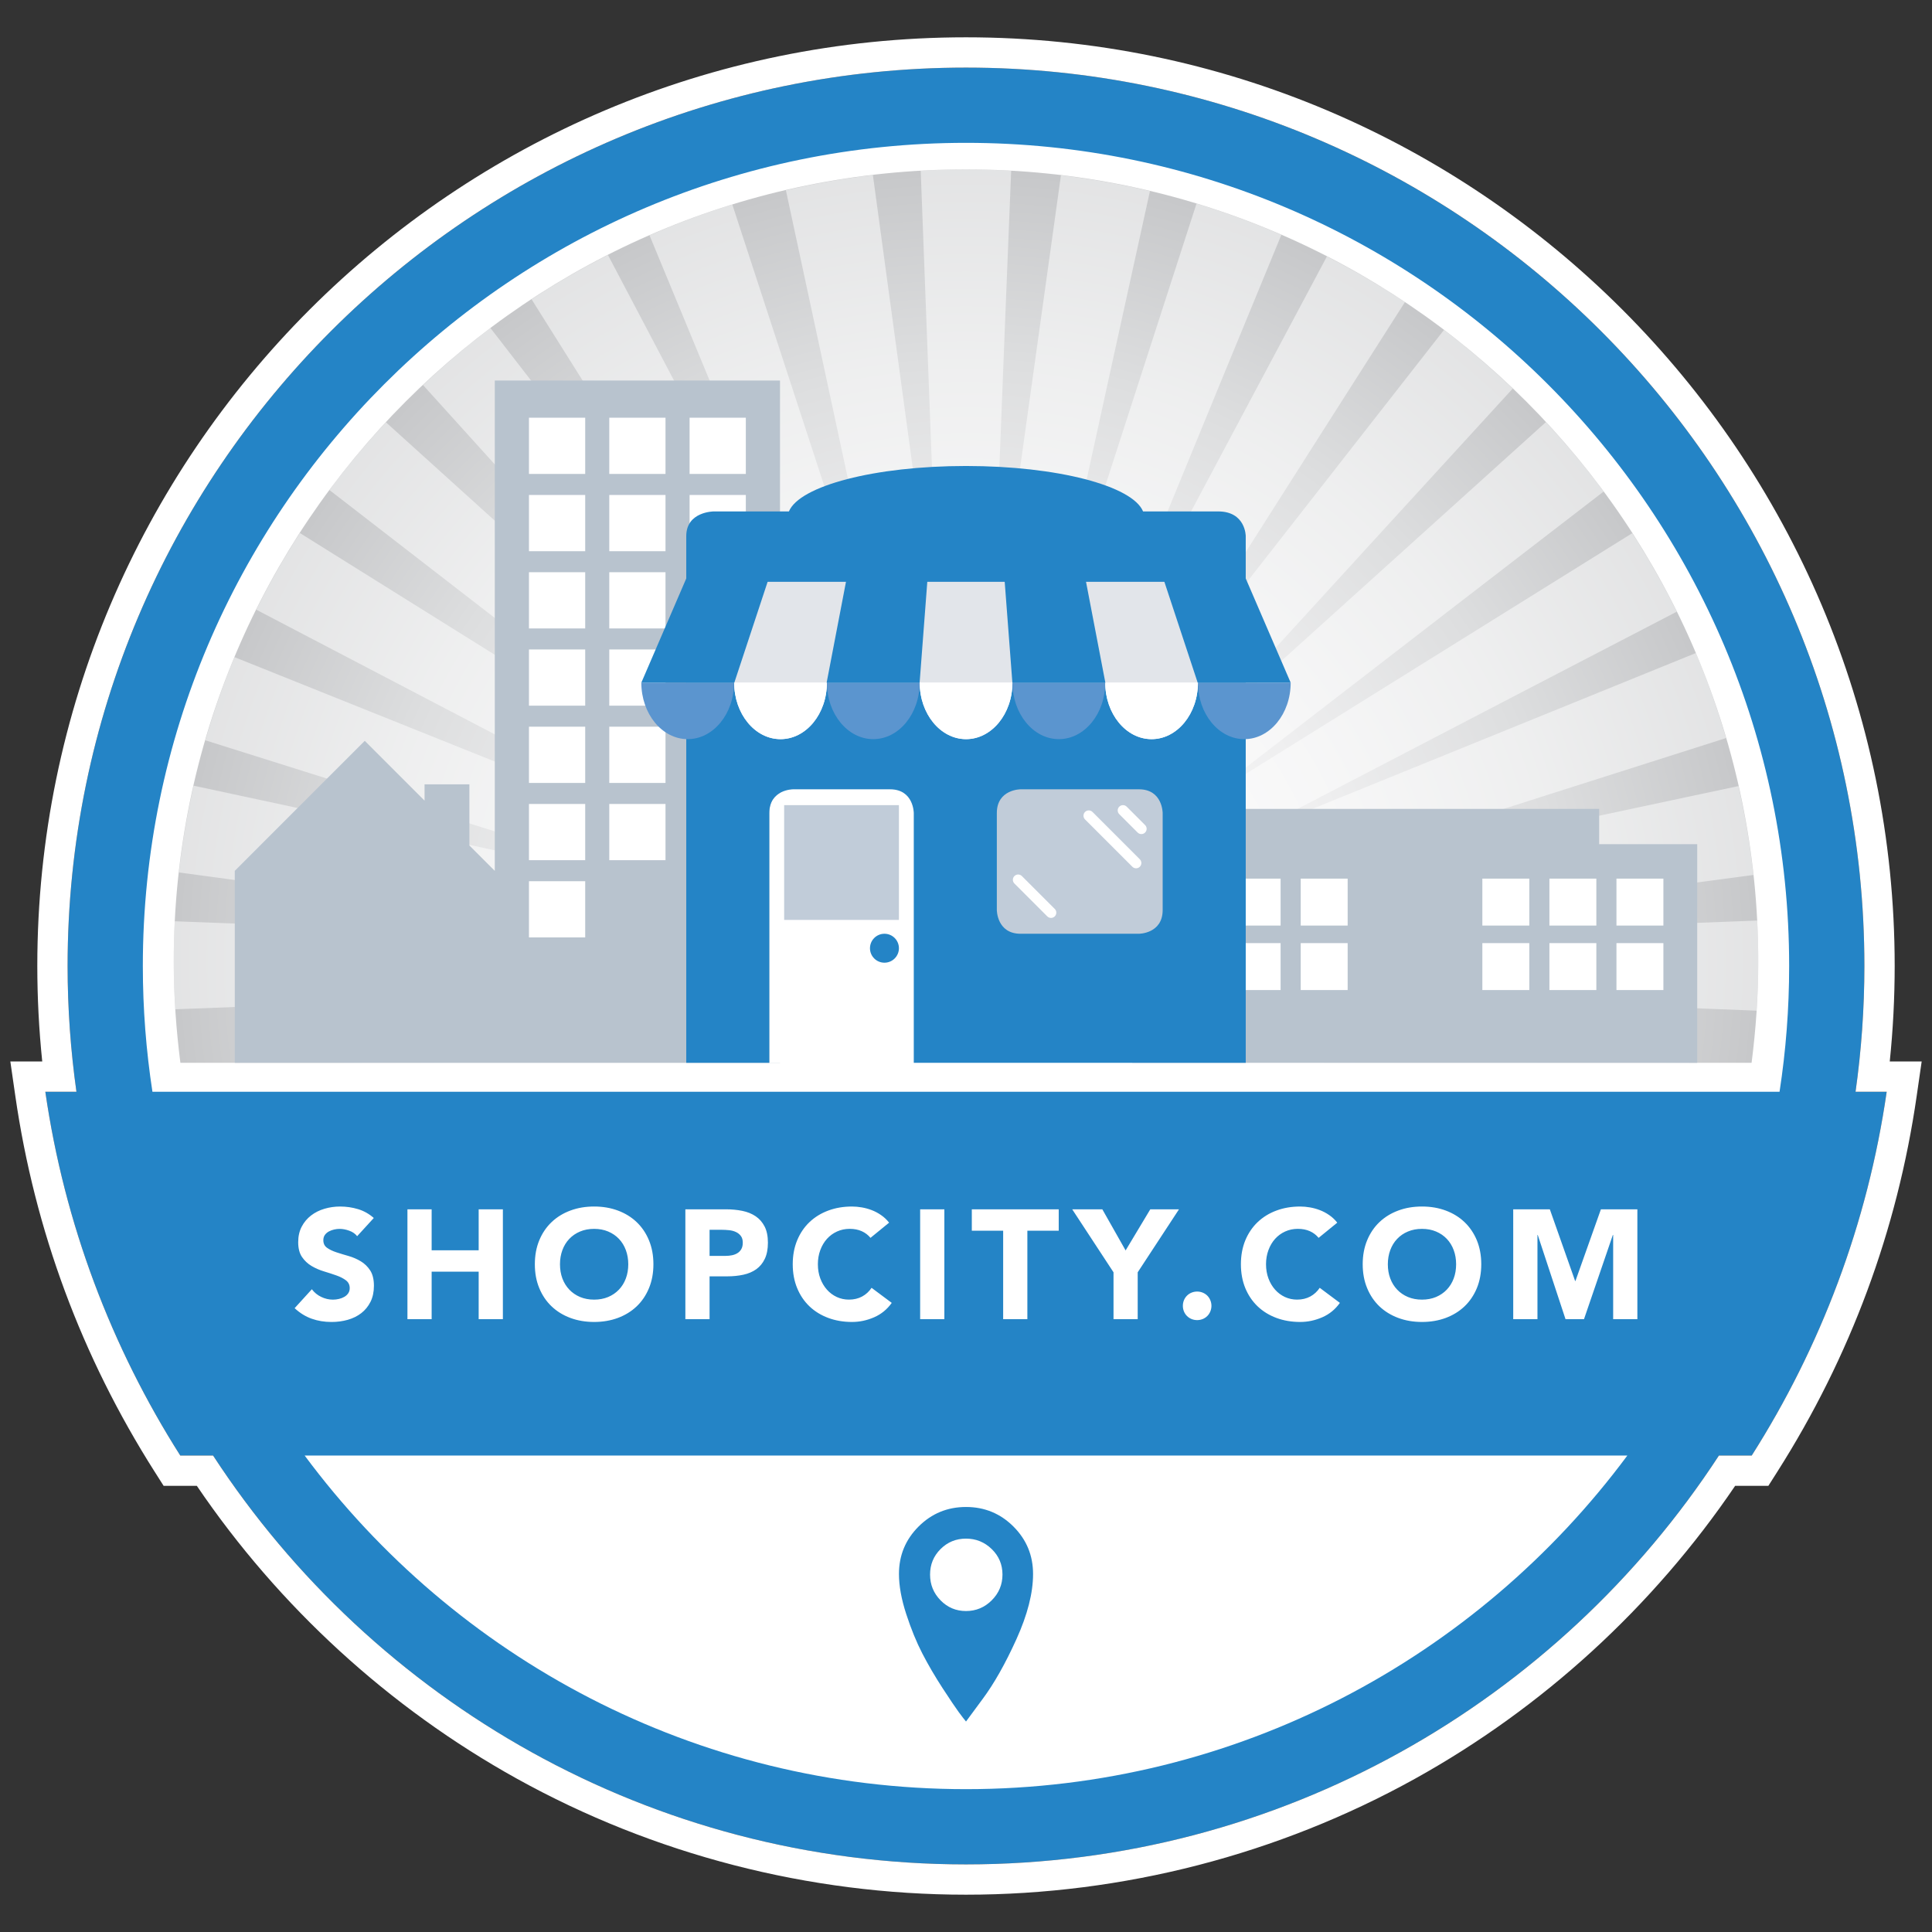
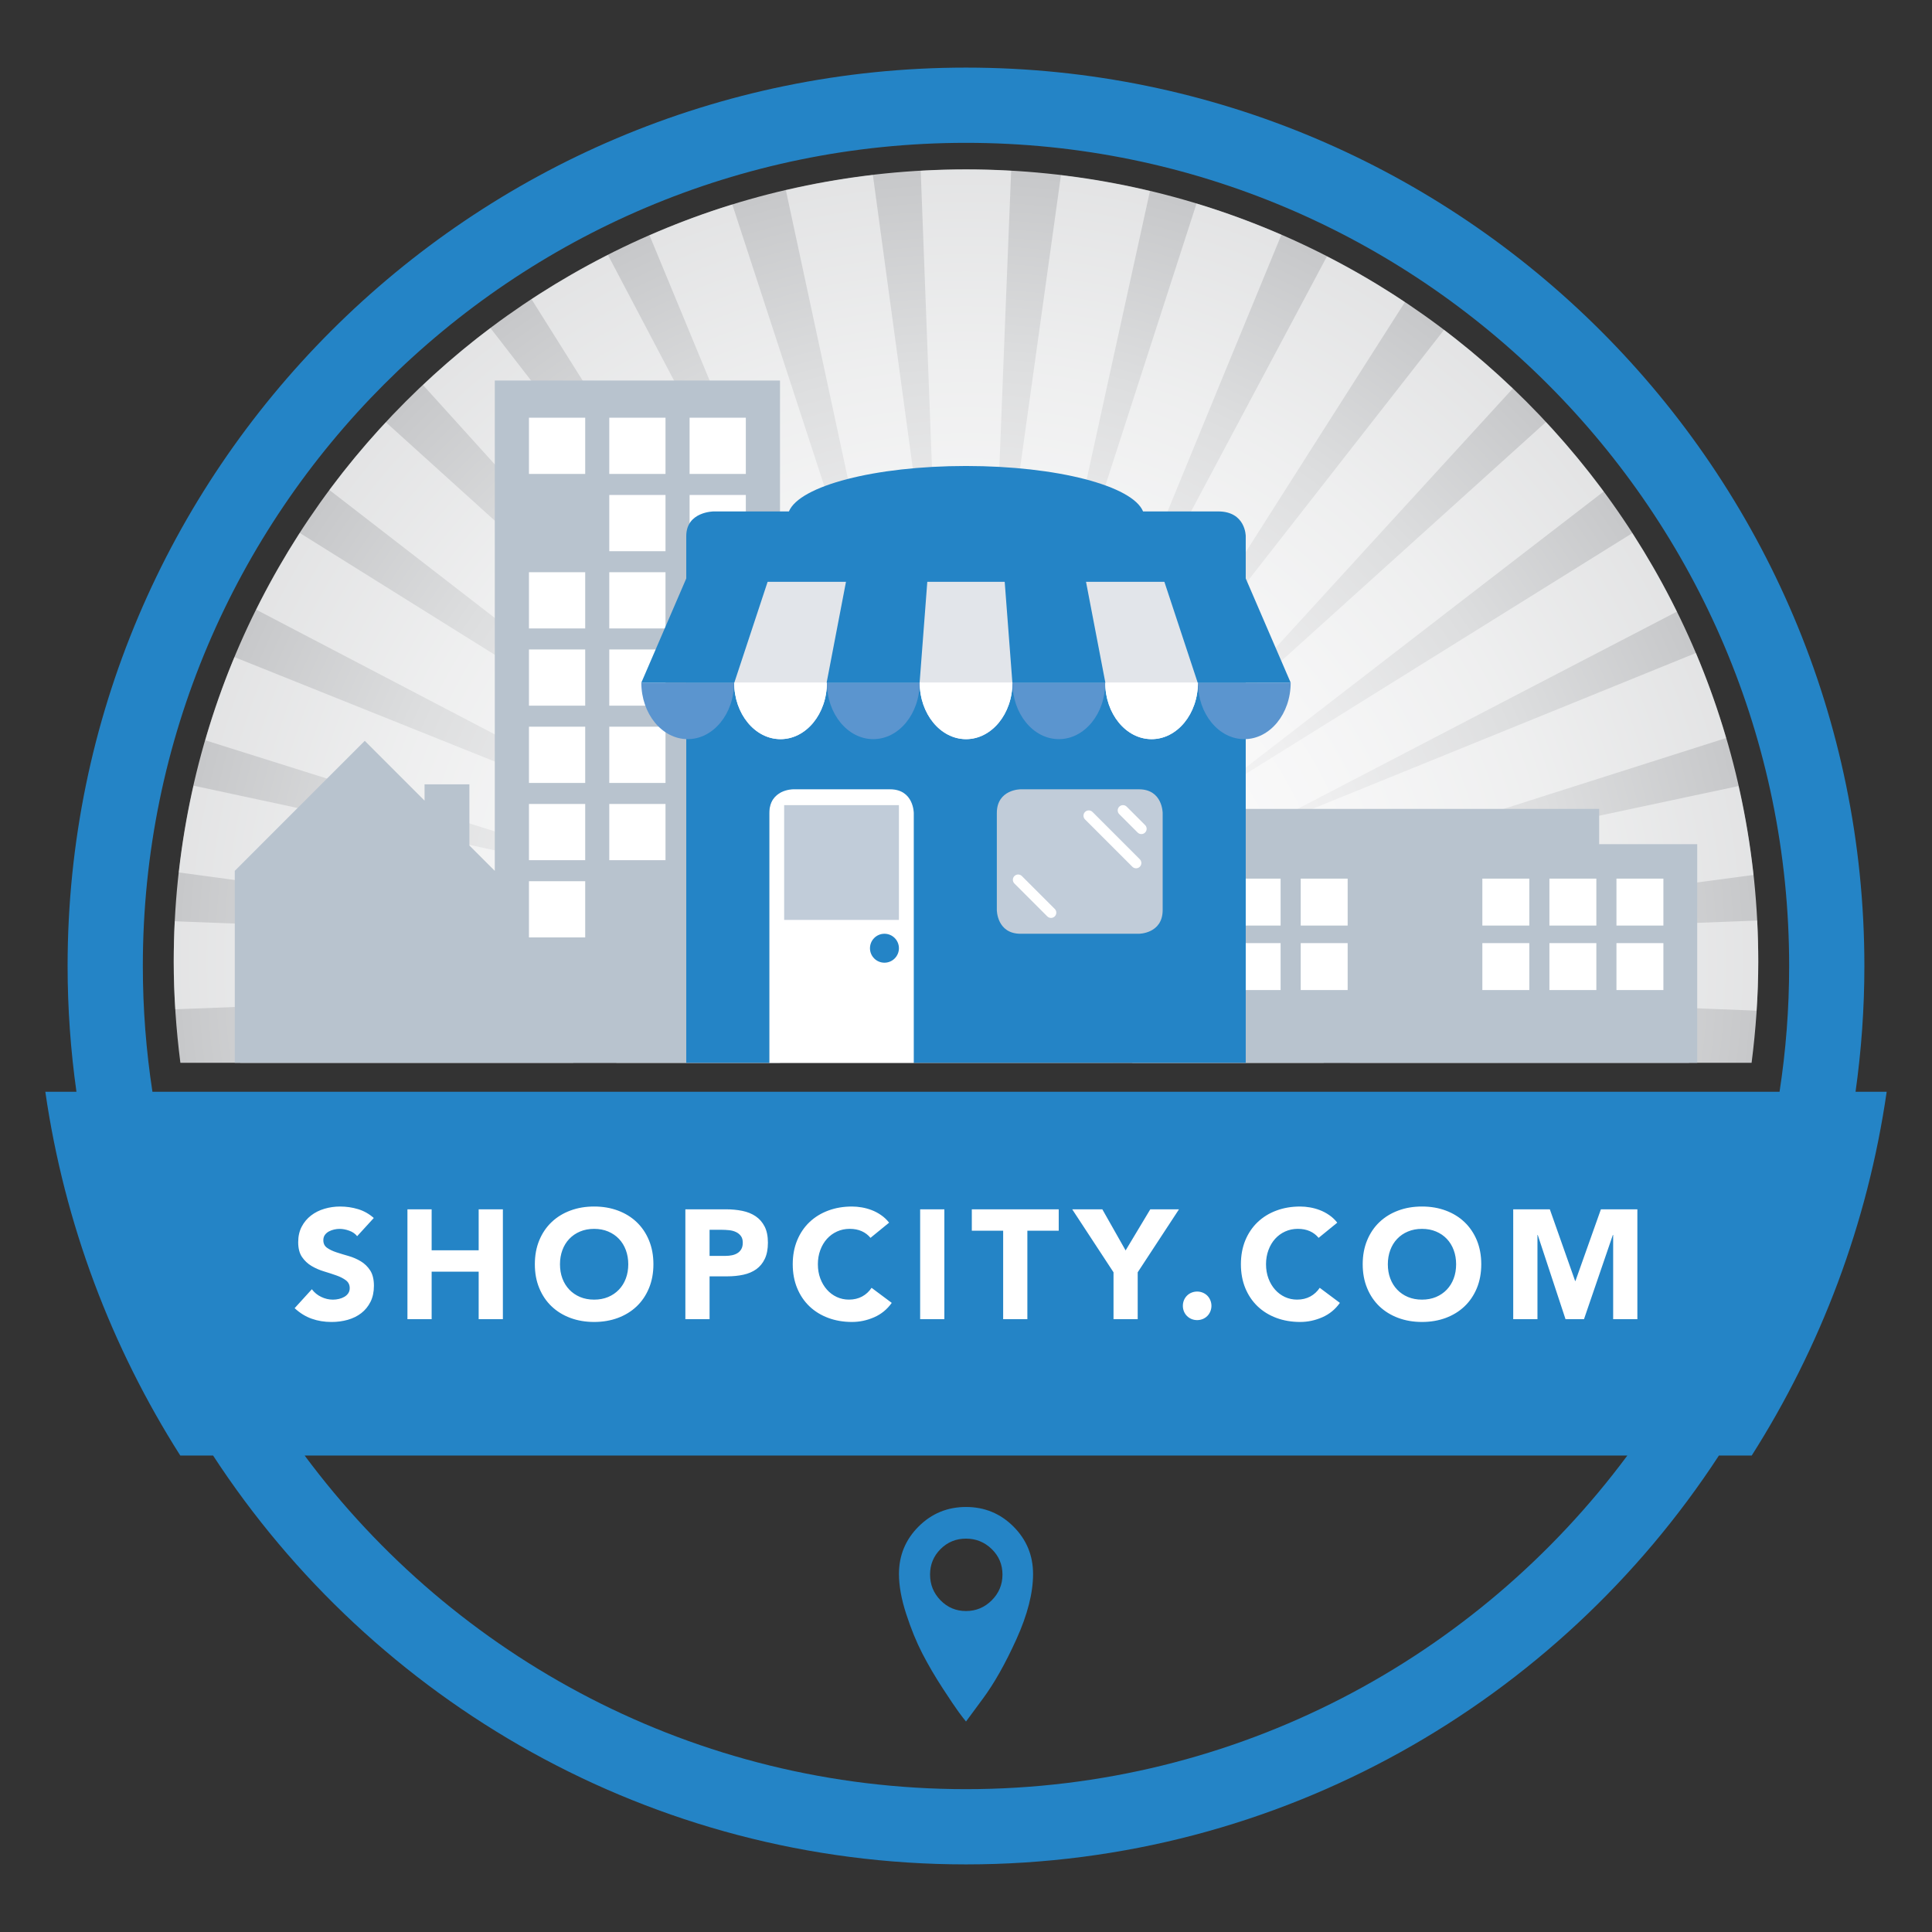
<svg xmlns="http://www.w3.org/2000/svg" xmlns:xlink="http://www.w3.org/1999/xlink" version="1.1" id="Layer_1" x="0px" y="0px" width="500px" height="500px" viewBox="0 0 500 500" enable-background="new 0 0 500 500" xml:space="preserve">
  <rect x="0" y="0" width="500" height="500" fill="#333333" stroke="none" />
-   <path fill="#FFFFFF" d="M250,472.77c123.033,0,222.769-99.736,222.769-222.77c0-123.032-99.736-222.77-222.769-222.77  C126.968,27.23,27.231,126.968,27.231,250C27.231,373.033,126.968,472.77,250,472.77" />
  <g>
    <g>
      <g>
        <g>
          <g>
            <defs>
              <path id="SVGID_1_" d="M44.964,248.872c0,8.875,0.627,17.601,1.721,26.181h406.626c1.1-8.58,1.724-17.307,1.724-26.181        c0-113.235-91.8-205.031-205.035-205.031C136.763,43.84,44.964,135.637,44.964,248.872" />
            </defs>
            <clipPath id="SVGID_2_">
              <use xlink:href="#SVGID_1_" overflow="visible" />
            </clipPath>
            <radialGradient id="SVGID_3_" cx="7.43" cy="495.945" r="2.433" gradientTransform="matrix(84.24 0 0 -84.24 -375.87 42027.242)" gradientUnits="userSpaceOnUse">
              <stop offset="0" style="stop-color:#FFFFFF" />
              <stop offset="0.246" style="stop-color:#F9F9F9" />
              <stop offset="0.5" style="stop-color:#EEEEEF" />
              <stop offset="0.758" style="stop-color:#DDDEDF" />
              <stop offset="1" style="stop-color:#C7C8CA" />
            </radialGradient>
            <rect x="44.964" y="43.84" clip-path="url(#SVGID_2_)" fill="url(#SVGID_3_)" width="410.071" height="231.212" />
          </g>
        </g>
      </g>
    </g>
  </g>
  <path opacity="0.5" fill="#FFFFFF" enable-background="new    " d="M455.035,248.872c0-3.566-0.093-7.11-0.273-10.632  l-125.594,4.801c72.982-9.754,114.762-15.319,124.493-16.581l0.129-0.017c-0.851-7.816-2.164-15.487-3.869-23.011L323.107,230.42  c55.25-17.643,111.734-35.671,123.333-39.329l0.264-0.084c-2.209-7.518-4.791-14.876-7.808-22.008l-116.572,47.37  c53.186-27.698,101.022-52.595,111.187-57.839l0.443-0.229c-3.455-7.012-7.322-13.785-11.531-20.315l-110.962,69.104  c48.883-37.743,93.584-72.24,103.02-79.466l0.539-0.412c-4.637-6.281-9.637-12.271-14.943-17.975l-94.672,85.463  c38.514-42.154,77.432-84.729,85.579-93.581l0.509-0.553c-5.641-5.384-11.566-10.469-17.791-15.186l-79.115,101.208  c40.67-63.956,63.188-99.325,68.495-107.606l0.507-0.795c-6.473-4.318-13.222-8.245-20.188-11.818l-61.639,115.676  c29.018-70.685,45.621-111.079,49.469-120.337l0.387-0.938c-7.125-3.094-14.447-5.803-21.963-8.085l-39.638,122.625  c12.278-56.123,24.743-113.051,27.359-124.813l0.228-1.042c-7.527-1.79-15.209-3.163-23.034-4.099l-18.038,129.312  c2.961-75.765,4.67-119.176,5.112-129.341l0.05-1.132c-3.874-0.219-7.77-0.354-11.695-0.354c-3.937,0-7.839,0.138-11.718,0.355  l4.829,127.583c-8.59-63.16-15.611-114.767-17.061-125.409l-0.145-1.072c-7.644,0.899-15.155,2.219-22.519,3.931l29.018,134.963  c-21.273-65.124-39.064-119.586-42.547-130.245l-0.336-1.025c-7.331,2.26-14.47,4.946-21.424,7.981l49.409,119.399  c-23.464-44.585-43.631-82.894-53.734-102.088l-6.436-12.222c-6.817,3.462-13.416,7.28-19.771,11.455l70.899,112.809  c-40.582-52.448-74.185-95.865-80.981-104.647l-0.557-0.719c-6.102,4.583-11.904,9.534-17.451,14.757l90.801,100.399  c-50.016-45.219-91.622-82.833-99.875-90.292l-0.521-0.469c-5.184,5.569-10.077,11.41-14.62,17.531l106.75,82.592  c-48.828-30.502-90.604-56.598-107.551-67.182l-6.852-4.283c-4.114,6.381-7.894,12.995-11.294,19.836l119.54,62.493  c-53.82-21.593-99.836-40.048-118.149-47.395l-7.019-2.814c-2.91,6.984-5.412,14.176-7.547,21.524l123.782,38.955  c-50.321-10.801-93.566-20.076-114.716-24.614l-12.099-2.595c-1.667,7.347-2.957,14.831-3.813,22.452l130.456,17.688  c-63.739-2.45-116.777-4.484-130.199-5l-1.322-0.051c-0.173,3.46-0.265,6.945-0.265,10.451c0,4.143,0.149,8.251,0.407,12.328  l130.224-4.982c-43.007,5.76-80.999,10.844-104.901,14.045l-8.745,1.172l0.241,3.615h86.04l33.01-6.971l-21.813,6.971h183.268  l-14.554-4.582l21.322,4.582h87.655l0.24-3.615l-109.368-14.827c56.939,2.203,114.442,4.435,126.614,4.952  C454.882,257.365,455.035,253.135,455.035,248.872z" />
  <path fill="#2484C6" d="M488.272,282.544h-8.058c1.496-10.64,2.287-21.499,2.287-32.544c0-128.203-104.3-232.504-232.502-232.504  C121.796,17.496,17.495,121.797,17.495,250c0,11.045,0.791,21.904,2.289,32.544h-8.055c4.946,34.233,17.13,66.134,34.926,94.149  h8.488C96.667,440.342,168.496,482.504,250,482.504c81.502,0,153.331-42.162,194.854-105.811h8.488  C471.14,348.678,483.327,316.777,488.272,282.544z M36.966,250c0-117.468,95.566-213.033,213.034-213.033  c117.465,0,213.031,95.565,213.031,213.033c0,11.06-0.849,21.93-2.485,32.544H39.45C37.817,271.93,36.966,261.06,36.966,250z   M250,463.032c-70.049,0-132.305-33.987-171.155-86.339h342.311C382.303,429.045,320.049,463.032,250,463.032z" />
  <path fill="#FFFFFF" d="M391.623,341.4h6.27v-21.803h0.073l7.188,21.803h4.782l7.47-21.803h0.079V341.4h6.265v-28.432h-9.438  l-6.589,18.555h-0.079l-6.549-18.555h-9.475L391.623,341.4L391.623,341.4z M359.797,323.533c0.415-1.125,1.008-2.096,1.789-2.914  c0.774-0.816,1.701-1.451,2.79-1.904c1.083-0.459,2.297-0.686,3.633-0.686c1.34,0,2.553,0.227,3.635,0.686  c1.083,0.453,2.016,1.088,2.791,1.904c0.774,0.818,1.373,1.788,1.786,2.914c0.416,1.123,0.623,2.34,0.623,3.653  c0,1.338-0.207,2.563-0.623,3.673c-0.413,1.112-1.012,2.078-1.786,2.892c-0.775,0.816-1.706,1.452-2.791,1.911  c-1.082,0.453-2.295,0.682-3.635,0.682c-1.336,0-2.55-0.229-3.633-0.682c-1.088-0.459-2.016-1.094-2.79-1.911  c-0.781-0.816-1.374-1.782-1.789-2.892c-0.42-1.111-0.625-2.335-0.625-3.673C359.174,325.873,359.381,324.656,359.797,323.533   M353.813,333.367c0.758,1.848,1.825,3.422,3.187,4.721c1.369,1.299,2.99,2.291,4.867,2.991c1.871,0.696,3.922,1.044,6.143,1.044  c2.225,0,4.272-0.348,6.146-1.044c1.873-0.7,3.492-1.692,4.858-2.991c1.362-1.299,2.429-2.875,3.196-4.721  c0.758-1.846,1.139-3.904,1.139-6.186c0-2.274-0.381-4.338-1.139-6.186c-0.768-1.845-1.834-3.416-3.196-4.716  c-1.366-1.298-2.985-2.297-4.858-2.991c-1.873-0.699-3.922-1.043-6.146-1.043c-2.221,0-4.27,0.344-6.143,1.043  c-1.877,0.694-3.496,1.693-4.867,2.991c-1.361,1.299-2.429,2.871-3.187,4.716c-0.765,1.848-1.148,3.911-1.148,6.186  C352.668,329.463,353.048,331.523,353.813,333.367 M346.082,316.422c-0.616-0.777-1.311-1.432-2.088-1.962  c-0.778-0.542-1.591-0.966-2.432-1.287c-0.838-0.321-1.699-0.556-2.566-0.703c-0.873-0.148-1.705-0.222-2.51-0.222  c-2.225,0-4.275,0.343-6.148,1.043c-1.873,0.695-3.494,1.693-4.857,2.991c-1.363,1.3-2.43,2.871-3.197,4.716  c-0.756,1.847-1.141,3.909-1.141,6.186c0,2.277,0.385,4.34,1.141,6.186c0.766,1.846,1.834,3.42,3.197,4.719s2.984,2.293,4.857,2.991  c1.873,0.696,3.926,1.044,6.148,1.044c1.953,0,3.855-0.4,5.701-1.205c1.849-0.802,3.371-2.044,4.576-3.734l-5.219-3.898  c-0.643,0.965-1.461,1.713-2.447,2.25c-0.993,0.535-2.127,0.803-3.416,0.803c-1.123,0-2.176-0.229-3.154-0.681  c-0.975-0.458-1.827-1.093-2.549-1.912c-0.722-0.815-1.294-1.78-1.707-2.892c-0.416-1.109-0.625-2.336-0.625-3.674  c0-1.312,0.209-2.527,0.625-3.65c0.413-1.126,0.989-2.096,1.723-2.916c0.736-0.818,1.606-1.45,2.608-1.904  c1.009-0.459,2.098-0.686,3.276-0.686c1.181,0,2.217,0.203,3.115,0.604c0.895,0.402,1.651,0.977,2.267,1.727L346.082,316.422z   M306.402,339.396c0.186,0.451,0.448,0.846,0.787,1.182c0.336,0.336,0.726,0.598,1.184,0.786c0.457,0.185,0.935,0.279,1.445,0.279  c0.508,0,0.994-0.095,1.446-0.279c0.454-0.185,0.848-0.45,1.187-0.786c0.333-0.336,0.596-0.73,0.78-1.182  c0.188-0.459,0.289-0.943,0.289-1.449c0-0.509-0.101-0.991-0.289-1.445c-0.183-0.456-0.447-0.85-0.78-1.186  c-0.339-0.336-0.732-0.594-1.187-0.783c-0.452-0.186-0.938-0.279-1.446-0.279c-0.511,0-0.99,0.094-1.445,0.279  c-0.458,0.187-0.848,0.447-1.184,0.783c-0.339,0.336-0.6,0.729-0.787,1.186c-0.184,0.458-0.279,0.937-0.279,1.445  C306.123,338.453,306.217,338.938,306.402,339.396 M288.174,341.4h6.262v-12.127l10.686-16.305h-7.428l-6.386,10.644l-6.026-10.644  h-7.793l10.689,16.305V341.4H288.174z M259.617,341.4h6.264v-22.889h8.116v-5.543h-22.493v5.543h8.113V341.4L259.617,341.4z   M238.134,341.4h6.266v-28.432h-6.266V341.4z M230.102,316.422c-0.616-0.777-1.313-1.432-2.089-1.962  c-0.777-0.542-1.587-0.966-2.43-1.287c-0.842-0.321-1.699-0.556-2.571-0.703c-0.869-0.148-1.706-0.222-2.51-0.222  c-2.222,0-4.269,0.343-6.144,1.043c-1.875,0.695-3.496,1.693-4.862,2.991c-1.365,1.3-2.428,2.871-3.192,4.716  c-0.762,1.847-1.145,3.909-1.145,6.186c0,2.277,0.383,4.34,1.145,6.186c0.764,1.846,1.827,3.42,3.192,4.719s2.987,2.293,4.862,2.991  c1.874,0.696,3.922,1.044,6.144,1.044c1.955,0,3.856-0.4,5.702-1.205c1.848-0.802,3.375-2.044,4.58-3.734l-5.221-3.898  c-0.643,0.965-1.458,1.713-2.448,2.25c-0.992,0.535-2.129,0.803-3.415,0.803c-1.124,0-2.177-0.229-3.153-0.681  c-0.978-0.458-1.829-1.093-2.551-1.912c-0.723-0.815-1.291-1.78-1.707-2.892c-0.417-1.109-0.624-2.336-0.624-3.674  c0-1.312,0.207-2.527,0.624-3.65c0.416-1.126,0.99-2.096,1.726-2.916c0.739-0.818,1.607-1.45,2.612-1.904  c1.001-0.459,2.095-0.686,3.274-0.686c1.177,0,2.213,0.203,3.11,0.604c0.897,0.402,1.655,0.977,2.271,1.727L230.102,316.422z   M183.636,318.27h3.212c0.589,0,1.204,0.036,1.846,0.102c0.643,0.068,1.227,0.222,1.749,0.463c0.523,0.239,0.948,0.58,1.285,1.025  c0.337,0.438,0.502,1.026,0.502,1.746c0,0.671-0.127,1.227-0.381,1.667c-0.256,0.444-0.588,0.786-1.004,1.041  c-0.418,0.259-0.883,0.435-1.404,0.544c-0.523,0.107-1.066,0.164-1.629,0.164h-4.177L183.636,318.27L183.636,318.27z M177.371,341.4  h6.266v-11.083h4.58c1.498,0,2.89-0.143,4.175-0.423c1.286-0.281,2.398-0.754,3.334-1.424c0.937-0.672,1.673-1.567,2.207-2.691  c0.536-1.123,0.802-2.515,0.802-4.178c0-1.683-0.286-3.082-0.861-4.195c-0.576-1.11-1.354-1.994-2.33-2.649  c-0.979-0.657-2.122-1.118-3.435-1.387c-1.312-0.265-2.704-0.401-4.176-0.401H177.37L177.371,341.4L177.371,341.4z M145.543,323.533  c0.417-1.125,1.011-2.096,1.79-2.914c0.778-0.816,1.708-1.451,2.79-1.904c1.086-0.459,2.296-0.686,3.636-0.686  s2.549,0.227,3.635,0.686c1.082,0.453,2.013,1.088,2.79,1.904c0.777,0.818,1.372,1.788,1.788,2.914  c0.414,1.123,0.624,2.34,0.624,3.653c0,1.338-0.21,2.563-0.624,3.673c-0.416,1.112-1.01,2.078-1.788,2.892  c-0.777,0.817-1.708,1.452-2.79,1.911c-1.086,0.453-2.295,0.682-3.635,0.682c-1.341,0-2.55-0.229-3.636-0.682  c-1.082-0.459-2.012-1.094-2.79-1.911c-0.778-0.816-1.371-1.782-1.79-2.892c-0.412-1.111-0.62-2.335-0.62-3.673  C144.923,325.873,145.131,324.656,145.543,323.533 M139.562,333.367c0.762,1.848,1.827,3.422,3.193,4.721s2.983,2.291,4.859,2.991  c1.875,0.696,3.92,1.044,6.146,1.044c2.223,0,4.269-0.348,6.145-1.044c1.873-0.7,3.495-1.692,4.859-2.991  c1.366-1.299,2.43-2.875,3.191-4.721c0.765-1.846,1.148-3.904,1.148-6.186c0-2.274-0.383-4.338-1.148-6.186  c-0.761-1.845-1.826-3.416-3.191-4.716c-1.365-1.298-2.987-2.297-4.859-2.991c-1.875-0.699-3.922-1.043-6.145-1.043  c-2.226,0-4.271,0.344-6.146,1.043c-1.875,0.694-3.493,1.693-4.859,2.991c-1.366,1.299-2.431,2.871-3.193,4.716  c-0.765,1.848-1.144,3.911-1.144,6.186C138.417,329.463,138.796,331.523,139.562,333.367 M105.445,341.4h6.265v-12.288h12.17V341.4  h6.266v-28.432h-6.266v10.604h-12.17v-10.604h-6.265V341.4z M96.733,315.217c-1.205-1.072-2.56-1.834-4.055-2.287  c-1.502-0.457-3.053-0.682-4.66-0.682c-1.395,0-2.745,0.193-4.058,0.581c-1.312,0.389-2.47,0.971-3.474,1.749  c-1.005,0.775-1.807,1.738-2.409,2.889c-0.604,1.152-0.903,2.49-0.903,4.016c0,1.584,0.326,2.854,0.982,3.82  c0.654,0.961,1.478,1.738,2.471,2.328c0.988,0.588,2.061,1.056,3.213,1.4c1.149,0.35,2.22,0.697,3.213,1.048  c0.988,0.347,1.812,0.767,2.467,1.263c0.657,0.497,0.987,1.172,0.987,2.029c0,0.51-0.129,0.951-0.383,1.326  c-0.256,0.375-0.588,0.683-1.005,0.921c-0.414,0.243-0.884,0.425-1.404,0.546c-0.525,0.119-1.041,0.182-1.546,0.182  c-1.044,0-2.057-0.234-3.033-0.705c-0.979-0.465-1.788-1.131-2.429-1.986l-4.458,4.898c1.366,1.262,2.838,2.17,4.417,2.73  c1.578,0.563,3.292,0.843,5.139,0.843c1.473,0,2.873-0.186,4.196-0.562c1.327-0.378,2.49-0.95,3.496-1.726  c1.002-0.777,1.798-1.756,2.389-2.93c0.585-1.18,0.883-2.557,0.883-4.139c0-1.659-0.322-2.986-0.963-3.979  c-0.641-0.99-1.452-1.775-2.431-2.366c-0.977-0.589-2.028-1.045-3.153-1.368c-1.124-0.318-2.176-0.64-3.153-0.959  c-0.978-0.32-1.786-0.709-2.429-1.168c-0.643-0.455-0.962-1.109-0.962-1.964c0-0.536,0.13-0.991,0.4-1.366  c0.266-0.373,0.614-0.673,1.045-0.908c0.425-0.223,0.882-0.39,1.365-0.501c0.481-0.106,0.948-0.159,1.402-0.159  c0.778,0,1.599,0.152,2.471,0.466c0.87,0.304,1.558,0.778,2.069,1.426L96.733,315.217z" />
  <path fill="#2484C6" d="M240.699,407.498c0-2.593,0.905-4.791,2.708-6.594c1.807-1.805,4.001-2.709,6.594-2.709  c2.587,0,4.808,0.904,6.664,2.709c1.849,1.801,2.775,4.002,2.775,6.594s-0.927,4.811-2.775,6.658  c-1.856,1.854-4.075,2.778-6.664,2.778c-2.593,0-4.788-0.925-6.594-2.778C241.602,412.309,240.699,410.088,240.699,407.498   M232.65,407.358c0,3.052,0.626,6.5,1.874,10.339c1.25,3.84,2.637,7.242,4.164,10.204c1.528,2.962,3.286,5.966,5.273,9.021  c1.993,3.049,3.379,5.112,4.165,6.178c0.787,1.063,1.409,1.872,1.875,2.429l4.302-5.829c2.961-3.981,5.875-9.14,8.748-15.477  c2.867-6.337,4.305-11.957,4.305-16.865c0-4.81-1.69-8.902-5.07-12.284c-3.38-3.375-7.475-5.068-12.282-5.068  c-4.812,0-8.907,1.691-12.284,5.068C234.336,398.456,232.65,402.547,232.65,407.358" />
  <polygon fill="#B8C3CE" points="128.049,98.481 128.049,225.376 121.479,218.809 121.479,202.982 109.875,202.982 109.875,207.203   94.4,191.727 60.759,225.376 60.759,275.051 83.572,275.051 105.233,275.051 128.049,275.051 153.107,275.051 176.888,275.051   201.863,275.051 201.863,98.481 " />
  <rect x="136.896" y="108.104" fill="#FFFFFF" width="14.554" height="14.55" />
-   <rect x="136.896" y="128.099" fill="#FFFFFF" width="14.554" height="14.551" />
  <rect x="136.896" y="148.091" fill="#FFFFFF" width="14.554" height="14.551" />
  <rect x="136.896" y="168.082" fill="#FFFFFF" width="14.554" height="14.545" />
  <rect x="136.896" y="188.071" fill="#FFFFFF" width="14.554" height="14.554" />
  <rect x="136.896" y="208.068" fill="#FFFFFF" width="14.554" height="14.547" />
  <rect x="136.896" y="228.056" fill="#FFFFFF" width="14.554" height="14.547" />
  <rect x="157.68" y="108.104" fill="#FFFFFF" width="14.553" height="14.55" />
  <rect x="157.68" y="128.099" fill="#FFFFFF" width="14.553" height="14.551" />
  <rect x="157.68" y="148.091" fill="#FFFFFF" width="14.553" height="14.551" />
  <rect x="157.68" y="168.082" fill="#FFFFFF" width="14.553" height="14.545" />
  <rect x="157.68" y="188.071" fill="#FFFFFF" width="14.553" height="14.554" />
  <rect x="157.68" y="208.068" fill="#FFFFFF" width="14.553" height="14.547" />
  <rect x="178.464" y="108.104" fill="#FFFFFF" width="14.556" height="14.55" />
  <rect x="178.464" y="128.099" fill="#FFFFFF" width="14.556" height="14.551" />
  <rect x="178.464" y="148.091" fill="#FFFFFF" width="14.556" height="14.551" />
  <rect x="178.464" y="168.082" fill="#FFFFFF" width="14.556" height="14.545" />
  <rect x="178.464" y="188.071" fill="#FFFFFF" width="14.556" height="14.554" />
  <rect x="178.464" y="208.068" fill="#FFFFFF" width="14.556" height="14.547" />
  <rect x="178.464" y="228.056" fill="#FFFFFF" width="14.556" height="14.547" />
  <polygon fill="#B8C3CE" points="439.241,218.472 413.862,218.472 413.862,209.344 318.103,209.344 318.103,218.472 293.037,218.472   293.037,275.051 356.202,275.051 376.072,275.051 439.241,275.051 " />
  <rect x="301.921" y="227.388" fill="#FFFFFF" width="12.146" height="12.147" />
  <rect x="383.631" y="227.388" fill="#FFFFFF" width="12.15" height="12.147" />
  <rect x="301.921" y="244.079" fill="#FFFFFF" width="12.146" height="12.146" />
  <rect x="383.631" y="244.079" fill="#FFFFFF" width="12.15" height="12.146" />
  <rect x="319.268" y="227.388" fill="#FFFFFF" width="12.152" height="12.147" />
  <rect x="400.987" y="227.388" fill="#FFFFFF" width="12.145" height="12.147" />
  <rect x="319.268" y="244.079" fill="#FFFFFF" width="12.152" height="12.146" />
  <rect x="400.987" y="244.079" fill="#FFFFFF" width="12.145" height="12.146" />
  <rect x="336.625" y="227.388" fill="#FFFFFF" width="12.147" height="12.147" />
  <rect x="418.338" y="227.388" fill="#FFFFFF" width="12.146" height="12.147" />
  <rect x="336.625" y="244.079" fill="#FFFFFF" width="12.147" height="12.146" />
  <rect x="418.338" y="244.079" fill="#FFFFFF" width="12.146" height="12.146" />
  <path fill="#FFFFFF" d="M235.128,275.053h1.357v-0.683v-0.807v-63.146c0,0,0-6.148-6.152-6.148h-25.088c0,0-6.147,0-6.147,6.148  V273.4v0.97v0.683h1.232h1.171h31.889H235.128z" />
  <path fill="#2484C6" d="M315.248,132.356h-19.422c-2.749-6.625-22.199-11.76-45.829-11.76c-23.625,0-43.076,5.137-45.826,11.76  h-19.42c0,0-7.147,0-7.147,6.388v124.511v5.412v6.386h7.147h4.625h9.721v-0.683v-0.564v-63.389c0-6.148,6.147-6.148,6.147-6.148  h25.088c6.152,0,6.152,6.148,6.152,6.148v62.985v0.968v0.683h74.14h4.623h7.148v-6.386v-5.412V138.744  C322.396,138.744,322.396,132.356,315.248,132.356z" />
  <path fill="#C1CCD9" d="M264.128,204.269c0,0-6.149,0-6.149,6.148v25.091c0,0,0,6.149,6.149,6.149h30.622c0,0,6.148,0,6.148-6.149  v-25.091c0,0,0-6.148-6.148-6.148H264.128z" />
  <path fill="#2484C6" d="M228.897,249.147c2.066,0,3.744-1.677,3.744-3.746c0-2.067-1.678-3.745-3.744-3.745  c-2.069,0-3.747,1.678-3.747,3.745C225.149,247.472,226.827,249.147,228.897,249.147" />
  <rect x="202.939" y="208.37" fill="#C1CCD9" width="29.701" height="29.702" />
  <path fill="#FFFFFF" d="M272.004,237.557c-0.348,0-0.7-0.132-0.969-0.398l-8.504-8.507c-0.535-0.533-0.535-1.398,0-1.932  c0.535-0.532,1.396-0.532,1.929,0l8.509,8.507c0.534,0.532,0.534,1.398,0,1.933C272.701,237.425,272.353,237.557,272.004,237.557" />
  <path fill="#FFFFFF" d="M294.018,224.715c-0.352,0-0.7-0.134-0.965-0.399l-12.25-12.249c-0.531-0.535-0.531-1.397,0-1.933  c0.535-0.535,1.403-0.535,1.936,0l12.246,12.249c0.532,0.535,0.532,1.397,0,1.933C294.717,224.581,294.368,224.715,294.018,224.715" />
  <path fill="#FFFFFF" d="M295.387,215.861c-0.353,0-0.701-0.136-0.968-0.398l-4.757-4.761c-0.537-0.535-0.537-1.4,0-1.933  c0.535-0.536,1.398-0.536,1.931,0l4.757,4.76c0.535,0.533,0.535,1.395,0,1.933C296.081,215.725,295.734,215.861,295.387,215.861" />
  <path fill="#FFFFFF" d="M322.424,150.588H177.627v26.079h12.375c0.001,8.075,5.373,14.623,11.998,14.623  c6.629,0.001,12-6.548,12.001-14.623h24.014c0.001,8.075,5.374,14.623,12.002,14.623c6.627,0.001,11.995-6.548,11.997-14.623h24.019  c0.002,8.075,5.372,14.623,11.997,14.623s11.997-6.548,11.998-14.623h12.396L322.424,150.588L322.424,150.588z" />
  <rect x="177.627" y="150.588" fill="#E2E5EA" width="144.797" height="26.079" />
  <path fill="#5B95CF" d="M334.027,176.664h-23.998c0,8.076,5.373,14.626,11.998,14.626  C328.656,191.291,334.027,184.741,334.027,176.664" />
  <path fill="#5B95CF" d="M286.034,176.664h-24.002c0,8.076,5.374,14.626,11.999,14.626  C280.658,191.291,286.034,184.741,286.034,176.664" />
  <path fill="#5B95CF" d="M238,176.664h-23.998c0,8.076,5.372,14.626,12,14.626C232.629,191.291,238,184.741,238,176.664" />
  <path fill="#5B95CF" d="M189.97,176.664h-23.997c0,8.076,5.371,14.626,12,14.626C184.601,191.291,189.97,184.741,189.97,176.664" />
  <path fill="#FFFFFF" d="M310.028,176.664h-23.994c0,8.076,5.369,14.626,11.997,14.626  C304.656,191.29,310.028,184.741,310.028,176.664" />
  <path fill="#FFFFFF" d="M262.015,176.664h-23.999c0,8.076,5.373,14.626,12.002,14.626  C256.645,191.291,262.015,184.741,262.015,176.664" />
  <path fill="#FFFFFF" d="M214.002,176.664h-23.999c0,8.076,5.372,14.626,11.998,14.626  C208.63,191.291,214.002,184.741,214.002,176.664" />
  <polygon fill="#2484C6" points="334.02,176.664 334.02,176.661 322.357,149.618 301.025,149.618 309.957,176.664 " />
  <polygon fill="#2484C6" points="259.943,149.618 262.002,176.664 286.064,176.664 280.879,149.618 " />
  <polygon fill="#2484C6" points="165.98,176.664 177.643,149.618 198.976,149.618 190.044,176.664 " />
  <polygon fill="#2484C6" points="240.057,149.618 237.998,176.664 213.936,176.664 219.122,149.618 " />
-   <path fill="#FFFFFF" d="M249.999,17.496c128.203,0,232.502,104.301,232.502,232.504c0,11.045-0.79,21.904-2.287,32.544h8.059  c-4.946,34.233-17.133,66.134-34.93,94.149h-8.489C403.33,440.342,331.501,482.504,250,482.504  c-81.504,0-153.333-42.162-194.857-105.811h-8.488c-17.795-28.016-29.979-59.916-34.926-94.149h8.055  c-1.498-10.64-2.289-21.499-2.289-32.544C17.495,121.797,121.795,17.496,249.999,17.496 M249.999,9.656  C117.473,9.656,9.655,117.474,9.655,250c0,8.196,0.428,16.473,1.277,24.704H2.675l1.294,8.96  c5.02,34.744,17.154,67.458,36.067,97.233l2.31,3.637h4.308h4.288c21.232,31.309,49.793,57.456,82.833,75.789  c35.397,19.64,75.587,30.021,116.225,30.021c40.636,0,80.826-10.382,116.223-30.022c33.039-18.332,61.6-44.48,82.831-75.788h4.289  h4.308l2.311-3.636c18.915-29.778,31.052-62.492,36.071-97.234l1.295-8.96h-8.262c0.849-8.23,1.276-16.506,1.276-24.704  C490.342,117.474,382.524,9.656,249.999,9.656L249.999,9.656z" />
</svg>